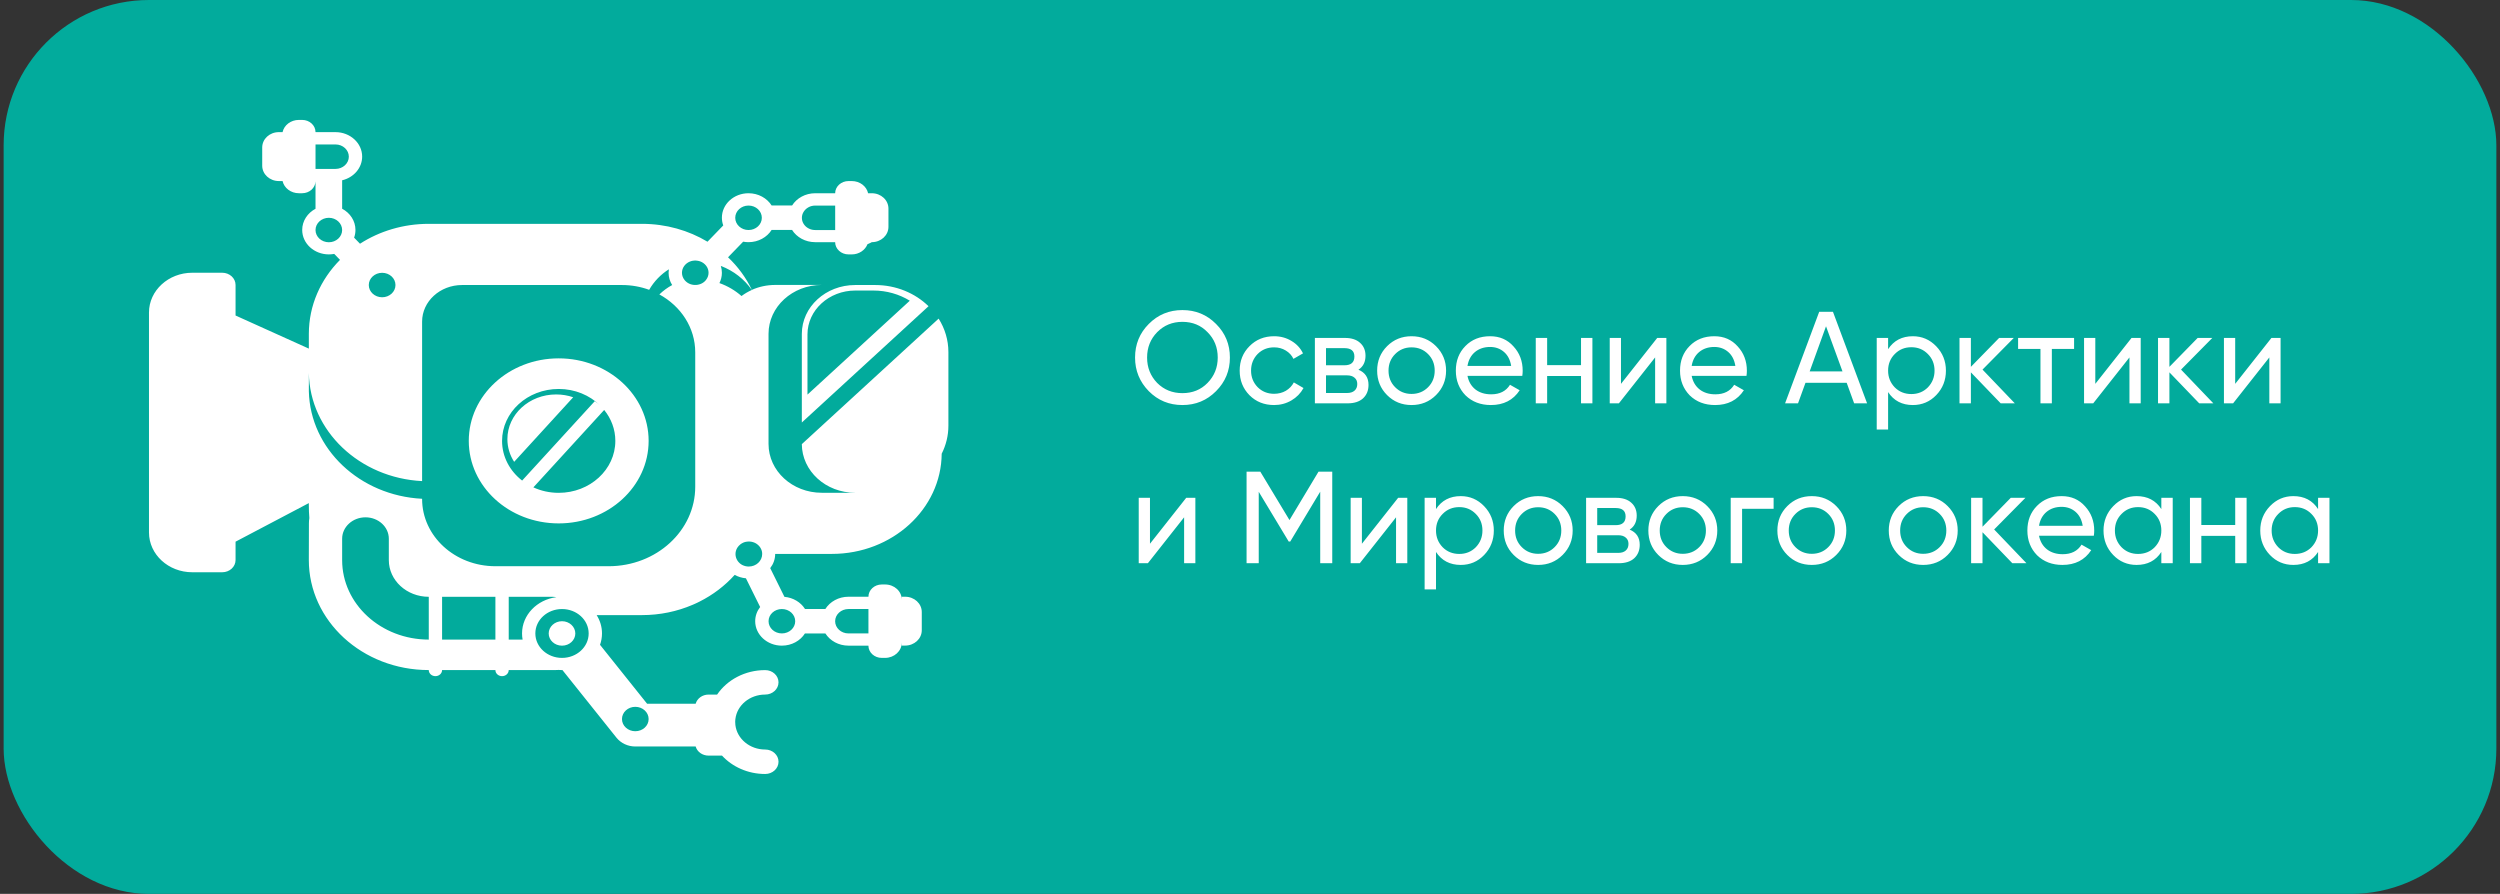
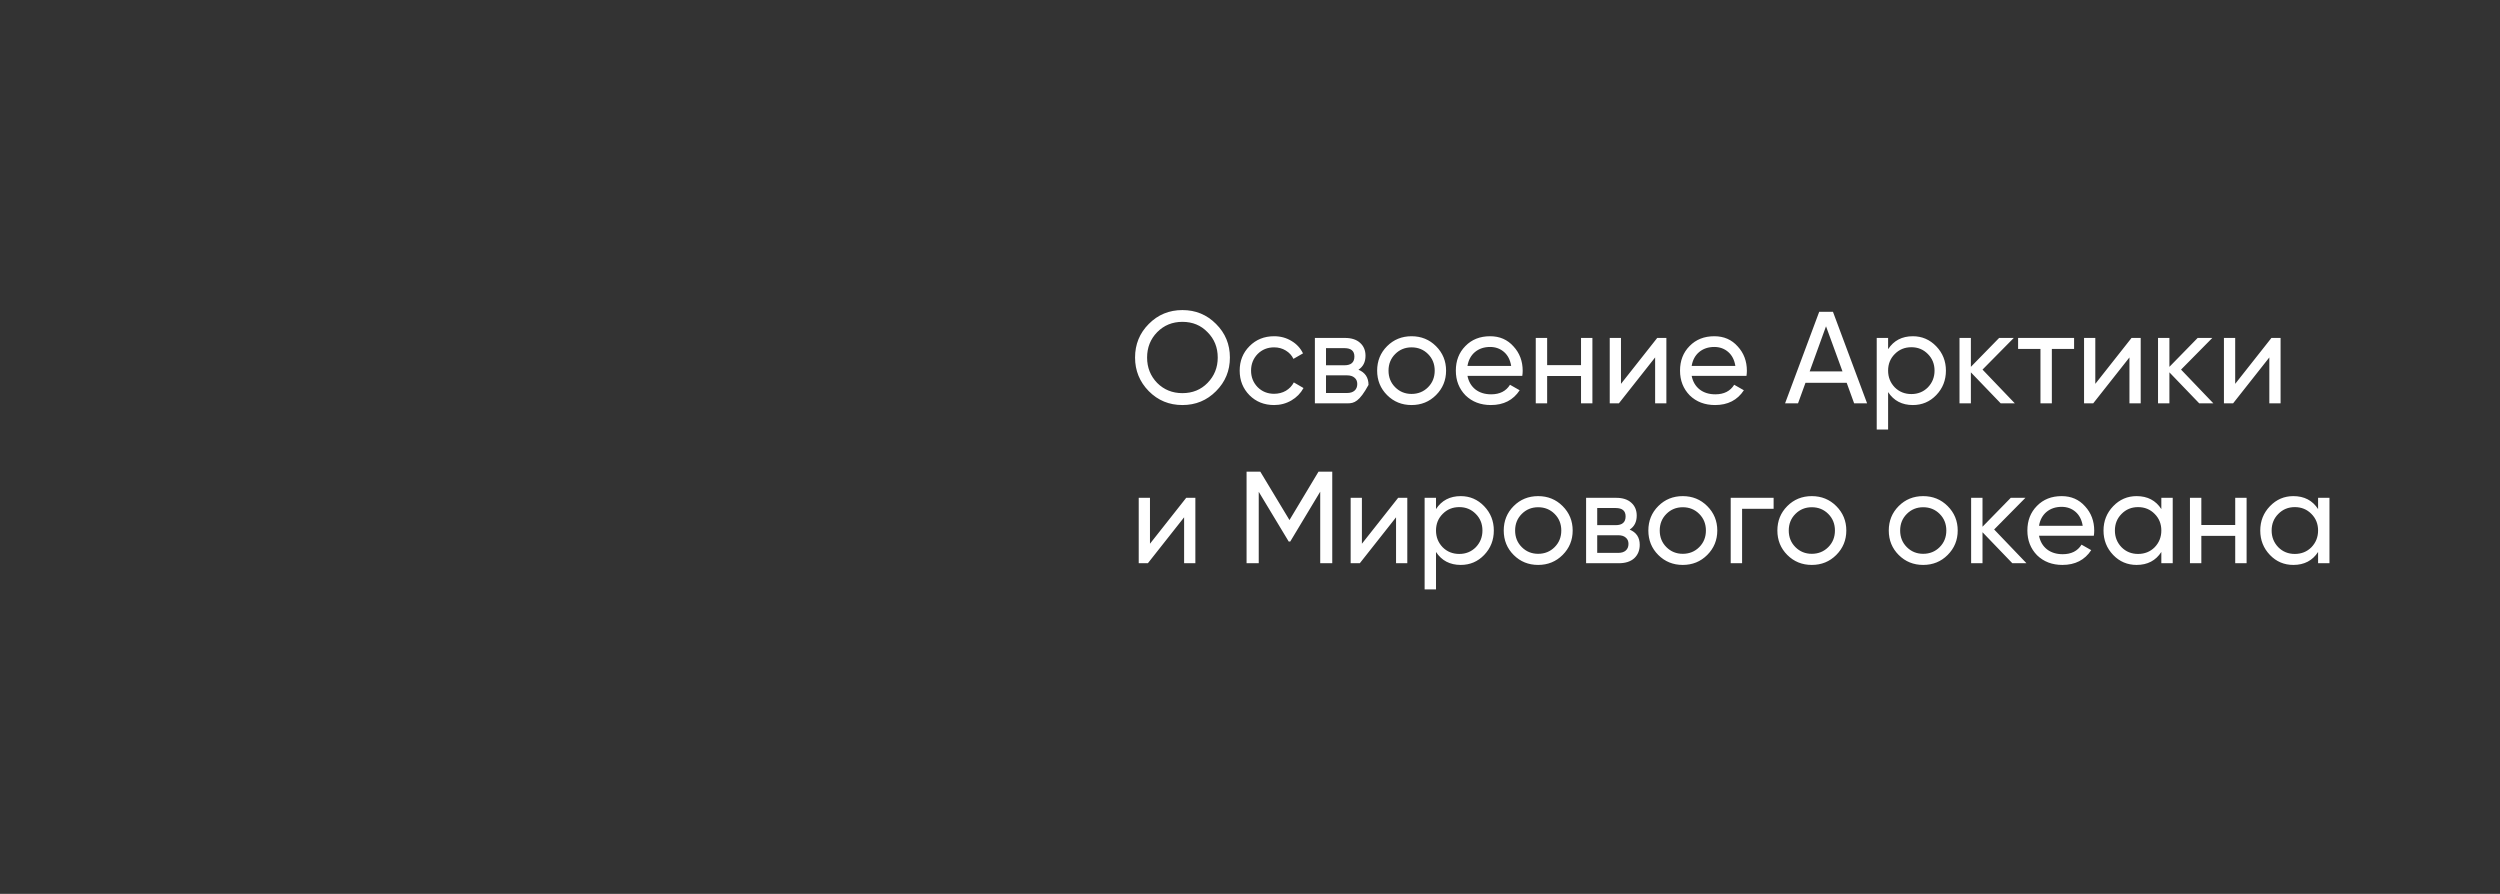
<svg xmlns="http://www.w3.org/2000/svg" width="344" height="123" viewBox="0 0 344 123" fill="none">
  <rect x="0" y="0" width="344" height="123" fill="#333333" stroke="none" />
-   <rect x="0.5" width="343" height="123" rx="20" fill="#02AB9C" />
-   <path fill-rule="evenodd" clip-rule="evenodd" d="M111.707 31.596L111.67 31.587L111.664 31.586L111.634 31.577L111.62 31.574L111.598 31.568L111.579 31.561L111.563 31.557L111.537 31.548L111.495 31.533L111.492 31.532C111.452 31.517 111.413 31.5 111.373 31.483L111.356 31.476L111.334 31.465L111.295 31.447L111.29 31.444L111.257 31.427L111.256 31.426C111.218 31.405 111.18 31.384 111.143 31.361L111.13 31.354L111.107 31.338L111.04 31.293L111.036 31.289L111.002 31.263L110.982 31.249L110.968 31.238L110.935 31.211L110.927 31.205L110.904 31.184L110.901 31.182L110.875 31.158L110.874 31.157L110.85 31.135L110.844 31.129L110.825 31.111L110.815 31.1L110.757 31.039L110.753 31.034L110.73 31.007L110.704 30.975L110.685 30.953L110.678 30.943L110.665 30.926L110.653 30.91L110.606 30.842L110.604 30.84L110.585 30.81L110.583 30.807L110.566 30.78L110.561 30.771L110.549 30.75L110.542 30.736L110.532 30.72L110.521 30.699L110.515 30.689L110.502 30.662L110.5 30.657L110.485 30.626L110.484 30.625L110.47 30.594L110.467 30.587L110.457 30.562L110.451 30.549L110.444 30.529L110.437 30.51L110.432 30.496L110.423 30.471L110.42 30.463L110.41 30.432L110.408 30.43L110.399 30.396L110.398 30.391L110.39 30.362L110.387 30.351L110.382 30.328L110.378 30.309L110.374 30.294L110.369 30.269L110.368 30.258L110.362 30.226V30.223L110.357 30.187V30.185L110.353 30.152L110.352 30.143L110.349 30.116L110.348 30.101L110.347 30.081L110.345 30.058V30.044L110.344 30.015V30.008V29.971V29.934V29.928L110.345 29.899V29.886L110.347 29.862L110.348 29.843L110.349 29.827L110.352 29.8L110.353 29.791L110.357 29.759V29.756L110.362 29.721L110.364 29.717L110.369 29.685L110.37 29.675L110.376 29.651L110.379 29.635L110.383 29.617L110.389 29.594L110.391 29.583L110.399 29.553L110.4 29.548L110.411 29.514V29.513L110.421 29.48L110.424 29.473L110.433 29.446L110.438 29.432L110.446 29.413L110.454 29.395L110.459 29.381L110.47 29.357L110.474 29.349L110.487 29.319L110.488 29.317L110.504 29.286L110.505 29.282L110.519 29.255L110.525 29.245L110.536 29.225L110.546 29.209L110.555 29.194L110.566 29.173L110.572 29.164L110.587 29.137L110.59 29.133L110.61 29.104L110.611 29.101L110.629 29.074L110.634 29.067L110.65 29.045L110.659 29.033L110.671 29.017L110.684 29L110.693 28.989L110.71 28.967L110.714 28.962L110.736 28.935V28.934L110.76 28.907L110.764 28.902L110.784 28.88L110.793 28.872L110.808 28.856L110.821 28.842L110.833 28.83L110.852 28.812L110.859 28.805L110.883 28.782L110.886 28.78L110.912 28.756L110.914 28.753L110.939 28.732L110.946 28.726L110.965 28.71L110.994 28.688L111.012 28.675L111.023 28.668L111.046 28.649L111.052 28.646L111.082 28.625L111.112 28.605L111.117 28.602L111.142 28.586L111.154 28.578L111.173 28.566L111.19 28.555L111.205 28.547L111.228 28.533L111.236 28.528L111.266 28.512L111.269 28.511L111.301 28.494L111.305 28.492L111.334 28.478L111.343 28.474L111.367 28.462L111.382 28.455L111.399 28.448L111.422 28.438L111.433 28.433L111.462 28.421L111.467 28.419L111.503 28.405L111.504 28.404L111.538 28.392L111.546 28.389L111.573 28.381L111.588 28.376L111.609 28.37L111.63 28.363L111.644 28.36L111.673 28.352L111.681 28.35L111.716 28.341H111.717C111.862 28.307 112.014 28.288 112.171 28.288H114.921V31.653H112.171C112.013 31.653 111.86 31.635 111.713 31.601L111.707 31.596ZM124.084 88.424C124.084 89.576 123.053 90.526 121.785 90.526H121.334C120.317 90.526 119.497 89.776 119.494 88.841H116.748C115.391 88.841 114.207 88.165 113.572 87.161H110.76C110.126 88.166 108.941 88.841 107.584 88.841C105.558 88.841 103.915 87.334 103.915 85.476C103.915 84.748 104.168 84.075 104.597 83.525L102.64 79.574C102.078 79.524 101.552 79.358 101.093 79.102C99.752 80.6 98.103 81.857 96.235 82.791L96.091 82.862L95.928 82.942L95.732 83.033L95.6 83.093L95.382 83.189L95.313 83.219C93.192 84.13 90.826 84.639 88.329 84.639H82.099C82.567 85.381 82.835 86.241 82.835 87.158C82.835 87.706 82.74 88.233 82.563 88.728L89.039 96.832H95.666L95.722 96.833C95.927 96.108 96.642 95.573 97.5 95.573H98.675C100.052 93.552 102.499 92.207 105.291 92.207C106.302 92.207 107.123 92.96 107.123 93.888C107.123 94.819 106.302 95.572 105.291 95.572C103.162 95.572 101.415 97.044 101.189 98.938H101.19L101.188 98.957L101.186 98.963L101.185 98.968V98.971L101.184 98.977C101.173 99.071 101.167 99.166 101.164 99.262V99.269V99.282V99.288V99.294V99.3V99.306V99.312V99.319V99.325V99.331V99.337V99.343V99.349C101.164 99.487 101.172 99.623 101.188 99.757L101.189 99.763L101.19 99.769C101.419 101.662 103.165 103.135 105.292 103.135C106.303 103.135 107.125 103.888 107.125 104.816C107.125 105.746 106.303 106.5 105.292 106.5C102.902 106.5 100.762 105.512 99.333 103.957V103.973H97.501C96.644 103.973 95.927 103.445 95.722 102.716L95.668 102.717H87.413C86.391 102.717 85.435 102.261 84.828 101.508L77.391 92.201L77.332 92.202C77.173 92.202 77.016 92.195 76.86 92.184C76.714 92.195 76.567 92.2 76.417 92.2H69.998V92.201C69.998 92.669 69.59 93.039 69.08 93.039C68.58 93.039 68.166 92.667 68.166 92.201V92.2H60.83V92.201C60.83 92.669 60.417 93.039 59.916 93.039C59.406 93.039 58.998 92.667 58.998 92.201V92.2H58.986C49.869 92.2 42.487 85.422 42.495 77.056L42.508 72.005C42.508 71.76 42.527 71.519 42.565 71.283C42.517 70.698 42.495 70.098 42.495 69.489V69.227L32.413 74.535V77.065C32.413 77.988 31.596 78.742 30.577 78.742H26.455C23.166 78.742 20.5 76.288 20.5 73.271V43C20.5 39.983 23.174 37.529 26.455 37.529H30.577C31.588 37.529 32.413 38.279 32.413 39.209V43.415L42.497 47.969V45.94C42.497 42.019 44.121 38.447 46.785 35.759L45.99 34.937C45.752 34.982 45.505 35.005 45.251 35.005C43.225 35.005 41.583 33.499 41.583 31.64C41.583 30.394 42.319 29.308 43.415 28.726V24.957C43.384 25.866 42.574 26.589 41.577 26.589H41.125C40.022 26.589 39.096 25.868 38.881 24.912L38.826 24.913H38.371C37.108 24.913 36.08 23.973 36.08 22.798V20.294C36.08 19.128 37.099 18.181 38.371 18.181H38.826L38.88 18.182C39.09 17.226 40.007 16.5 41.125 16.5H41.577C42.594 16.5 43.414 17.254 43.416 18.182H46.165C48.182 18.182 49.833 19.688 49.833 21.547C49.833 23.113 48.663 24.434 47.079 24.808V28.721C48.175 29.303 48.911 30.392 48.911 31.64C48.911 32.011 48.846 32.368 48.726 32.701L49.535 33.537C52.215 31.813 55.477 30.8 58.998 30.8H88.329C91.659 30.8 94.759 31.706 97.351 33.261L99.519 31.02C99.397 30.686 99.332 30.328 99.332 29.955C99.332 28.096 100.97 26.59 102.996 26.59C104.353 26.59 105.538 27.267 106.174 28.273H108.992C109.628 27.268 110.815 26.59 112.167 26.59H114.916C114.922 25.668 115.741 24.914 116.756 24.914H117.207C118.323 24.914 119.239 25.635 119.451 26.59H119.96C121.231 26.59 122.251 27.537 122.251 28.704V31.209C122.251 32.386 121.223 33.322 119.96 33.322C119.96 33.322 119.706 33.471 119.365 33.605C119.048 34.417 118.2 35.007 117.206 35.007H116.755C115.737 35.007 114.917 34.248 114.915 33.323H112.166C110.808 33.323 109.624 32.646 108.989 31.64H106.174C105.54 32.645 104.353 33.323 102.996 33.323C102.744 33.323 102.498 33.3 102.26 33.255L100.178 35.403C101.543 36.696 102.66 38.213 103.456 39.886C104.428 39.451 105.521 39.208 106.677 39.208H113.077C109.035 39.208 105.75 42.218 105.75 45.935V61.086C105.75 64.803 109.026 67.805 113.077 67.805H117.667C113.627 67.805 110.348 64.818 110.332 61.113L129.156 43.842C130.011 45.2 130.5 46.776 130.5 48.455V58.567C130.5 59.947 130.169 61.257 129.577 62.433C129.519 70.049 122.775 76.218 114.457 76.218H106.679H106.664V76.219C106.664 76.949 106.411 77.623 105.982 78.174L107.939 82.126C109.15 82.232 110.189 82.876 110.767 83.794H113.57C114.206 82.786 115.397 82.11 116.749 82.11H119.496C119.497 81.184 120.318 80.424 121.336 80.424H121.787C123.067 80.424 124.086 81.367 124.086 82.526V82.11H124.545C125.812 82.11 126.836 83.049 126.836 84.216V86.727C126.836 87.898 125.808 88.833 124.545 88.833H124.086V88.415L124.084 88.424ZM116.747 87.159H119.497V83.802H116.747C115.745 83.802 114.915 84.552 114.915 85.479C114.915 86.406 115.736 87.159 116.747 87.159ZM105.753 85.479C105.753 86.406 106.57 87.159 107.585 87.159C108.6 87.159 109.421 86.406 109.421 85.479C109.421 84.552 108.6 83.802 107.585 83.802C106.57 83.802 105.753 84.552 105.753 85.479ZM102.17 77.757C102.426 77.883 102.718 77.955 103.029 77.955C104.049 77.955 104.877 77.183 104.877 76.229C104.877 76.158 104.873 76.089 104.863 76.02L104.862 76.009L104.86 75.992L104.856 75.967V75.965L104.85 75.939L104.848 75.925L104.845 75.912L104.84 75.885V75.882L104.835 75.858L104.831 75.841L104.828 75.832L104.822 75.805L104.82 75.799L104.814 75.778L104.807 75.758L104.806 75.753L104.798 75.727L104.794 75.717L104.789 75.701L104.781 75.678L104.78 75.677L104.771 75.651L104.765 75.639L104.76 75.627L104.75 75.601L104.748 75.6L104.738 75.577L104.731 75.561L104.727 75.552L104.716 75.528L104.713 75.523L104.704 75.504L104.695 75.485L104.692 75.479L104.68 75.456L104.676 75.447L104.667 75.432L104.656 75.411L104.654 75.408L104.64 75.385L104.633 75.374L104.625 75.362L104.611 75.339V75.338L104.597 75.317L104.588 75.303L104.581 75.295L104.565 75.273L104.563 75.269L104.55 75.251L104.538 75.235L104.534 75.23L104.517 75.208L104.512 75.202L104.5 75.187L104.484 75.169L104.483 75.166L104.465 75.146L104.457 75.136L104.446 75.125L104.428 75.105L104.41 75.086L104.398 75.075L104.39 75.068L104.37 75.048L104.368 75.044L104.351 75.028L104.336 75.015L104.331 75.01L104.312 74.992L104.305 74.987L104.291 74.974L104.274 74.958L104.271 74.955L104.25 74.938L104.207 74.904L104.185 74.888L104.173 74.878L104.164 74.871L104.142 74.855L104.139 74.853L104.119 74.839L104.104 74.828L104.097 74.823L104.074 74.809L104.05 74.794L104.03 74.782L104.027 74.779L104.003 74.766L103.978 74.752L103.955 74.739H103.953L103.928 74.725L103.915 74.718L103.904 74.712L103.879 74.7L103.876 74.699L103.854 74.688L103.842 74.683L103.837 74.68L103.83 74.678L103.82 74.673H103.819L103.807 74.668L103.795 74.663H103.794L103.782 74.658L103.781 74.657L103.77 74.653L103.758 74.649L103.747 74.644L103.743 74.642L103.735 74.64L103.723 74.635L103.713 74.632H103.711L103.688 74.623L103.676 74.619L103.672 74.618L103.667 74.617L103.664 74.616L103.629 74.605L103.615 74.601L103.603 74.597L103.591 74.594L103.59 74.592H103.588H103.587L103.579 74.59L103.566 74.586L103.554 74.583L103.549 74.581L103.545 74.58H103.543L103.53 74.576L103.517 74.573L103.509 74.57L103.505 74.569L103.501 74.568L103.492 74.566L103.479 74.563L103.454 74.557L103.441 74.555L103.428 74.552H103.426L103.415 74.55L103.412 74.548L103.401 74.547L103.388 74.545L103.384 74.543L103.375 74.542L103.366 74.541L103.362 74.54L103.349 74.537L103.343 74.536L103.336 74.535L103.323 74.534H103.32L103.31 74.532L103.301 74.531H103.297L103.284 74.53L103.275 74.529L103.271 74.528L103.259 74.526H103.258L103.245 74.525L103.231 74.524H103.23L103.218 74.523H103.217H103.216L103.204 74.522L103.191 74.52L103.183 74.519H103.178H103.173H103.163L103.15 74.518L103.137 74.517H103.136H103.129H103.123L103.11 74.515H103.095H103.089H103.085H103.082H103.068H103.055H103.041H103.025H103.009H102.993H102.992H102.978H102.976L102.961 74.517H102.946H102.945L102.929 74.518L102.916 74.519H102.914L102.901 74.52H102.898L102.885 74.522H102.882L102.867 74.523L102.855 74.524H102.851L102.835 74.525L102.823 74.526L102.82 74.528L102.808 74.529H102.804L102.793 74.53L102.788 74.531L102.772 74.534L102.762 74.535L102.757 74.536L102.732 74.54L102.725 74.541L102.716 74.542L102.71 74.543L102.701 74.545L102.694 74.546L102.678 74.548L102.67 74.55L102.664 74.551L102.65 74.553L102.642 74.555L102.634 74.556L102.626 74.557L102.618 74.558L102.612 74.559L102.604 74.561L102.589 74.564L102.583 74.566L102.575 74.568L102.561 74.572L102.555 74.573L102.54 74.576L102.531 74.579L102.525 74.58L102.516 74.583L102.502 74.586L102.498 74.588H102.497L102.487 74.59L102.473 74.594L102.469 74.595L102.459 74.599L102.455 74.6L102.444 74.603L102.442 74.605L102.43 74.608L102.415 74.613L102.413 74.614H102.412L102.401 74.618L102.387 74.623L102.384 74.624L102.372 74.628L102.37 74.629L102.358 74.633L102.357 74.634L102.345 74.639L102.33 74.644L102.329 74.645H102.328L102.316 74.65L102.302 74.656L102.289 74.662L102.274 74.668L102.26 74.674L102.247 74.68L102.234 74.686L102.222 74.692L102.221 74.694L102.208 74.7L102.196 74.706L102.194 74.707L102.181 74.713L102.17 74.719H102.168L102.167 74.721L102.154 74.727L102.143 74.733L102.141 74.734L102.129 74.74L102.128 74.741L102.117 74.748L102.115 74.749L102.102 74.756L102.092 74.761L102.077 74.769L102.068 74.776L102.052 74.784L102.043 74.79L102.028 74.799L102.019 74.805L102.005 74.814L101.996 74.82L101.981 74.828L101.972 74.834L101.958 74.844L101.949 74.851L101.936 74.861L101.925 74.868L101.912 74.878L101.902 74.885L101.888 74.895L101.878 74.904C101.711 75.032 101.568 75.189 101.458 75.363V75.364L101.45 75.378L101.443 75.39L101.439 75.396L101.435 75.402C101.288 75.649 101.204 75.935 101.204 76.238C101.204 76.561 101.3 76.864 101.466 77.123L101.478 77.143L101.48 77.147L101.495 77.167L101.496 77.17L101.511 77.191L101.512 77.192L101.528 77.214V77.215L101.545 77.237V77.238L101.562 77.259L101.563 77.261L101.579 77.281L101.581 77.285L101.597 77.303L101.601 77.307L101.615 77.324L101.62 77.329L101.635 77.344L101.64 77.351L101.653 77.365L101.66 77.373L101.671 77.386L101.679 77.395L101.691 77.407L101.7 77.415L101.711 77.426L101.721 77.436L101.73 77.446L101.742 77.457L101.751 77.465L101.764 77.478L101.772 77.485L101.786 77.498L101.793 77.504L101.809 77.518L101.814 77.523L101.831 77.537L101.835 77.541L101.853 77.556L101.857 77.558L101.877 77.574L101.879 77.575L101.925 77.61L101.972 77.642L101.975 77.644L101.996 77.657L102 77.66L102.019 77.673L102.024 77.677L102.077 77.709L102.094 77.718L102.104 77.724L102.12 77.733L102.132 77.739L102.146 77.746L102.159 77.752L102.172 77.759L102.187 77.766L102.17 77.757ZM76.876 49.31C83.71 49.31 89.252 54.396 89.252 60.663C89.252 66.942 83.71 72.02 76.876 72.02C70.036 72.02 64.503 66.943 64.503 60.663C64.503 54.396 70.038 49.31 76.876 49.31ZM76.876 53.521C79.112 53.521 81.128 54.385 82.55 55.769C82.325 55.567 82.087 55.378 81.84 55.204L71.846 66.126C70.157 64.815 69.084 62.856 69.084 60.667C69.084 56.721 72.572 53.522 76.876 53.522V53.521ZM83.135 56.409C84.098 57.597 84.67 59.07 84.67 60.667C84.67 64.615 81.179 67.814 76.876 67.814C75.623 67.814 74.439 67.543 73.392 67.062L83.136 56.409H83.135ZM110.332 45.946C110.332 42.229 113.617 39.219 117.669 39.219H120.419C123.317 39.219 125.927 40.342 127.766 42.136L110.332 58.136V45.946ZM111.109 46.015V54.297L125.187 41.378C123.746 40.49 122.019 39.977 120.159 39.977H117.697C114.057 39.977 111.108 42.682 111.108 46.015H111.109ZM69.817 60.42C69.817 61.563 70.154 62.631 70.748 63.548L78.87 54.663C78.138 54.41 77.348 54.275 76.523 54.275C72.817 54.275 69.817 57.03 69.817 60.421V60.42ZM102.031 40.734C102.464 40.409 102.94 40.129 103.447 39.902C102.442 38.429 100.953 37.264 99.184 36.589C99.279 36.89 99.332 37.209 99.332 37.537C99.332 38.043 99.21 38.522 98.993 38.952C100.133 39.358 101.164 39.969 102.03 40.734H102.031ZM96.338 35.971L96.329 35.968L96.32 35.964L96.31 35.96L96.301 35.957L96.299 35.955L96.291 35.953L96.281 35.949L96.272 35.946L96.261 35.942L96.257 35.941L96.252 35.94L96.242 35.937L96.231 35.933L96.221 35.931L96.213 35.928L96.21 35.927L96.2 35.925L96.189 35.922L96.179 35.92L96.168 35.917L96.159 35.915L96.149 35.913L96.138 35.91L96.128 35.908L96.125 35.907L96.118 35.905L96.107 35.903L96.097 35.9L96.086 35.898L96.081 35.897L96.076 35.895L96.065 35.893L96.055 35.891L96.044 35.888L96.035 35.887H96.034L96.023 35.885L96.013 35.883L96.002 35.882L95.992 35.881H95.991L95.981 35.88L95.971 35.878L95.961 35.877L95.95 35.876L95.946 35.875L95.94 35.873L95.929 35.872L95.919 35.871L95.908 35.87L95.902 35.869L95.898 35.867L95.887 35.866L95.877 35.865L95.866 35.864L95.856 35.862H95.855L95.844 35.861L95.834 35.86L95.823 35.859L95.813 35.858H95.81L95.801 35.856L95.791 35.855H95.78L95.77 35.854H95.764H95.758H95.747H95.737H95.725H95.717H95.715H95.703H95.691H95.681H95.669H95.632H95.622H95.621H95.609H95.597H95.585H95.576H95.573H95.562L95.55 35.855L95.538 35.856H95.53H95.526L95.515 35.858L95.503 35.859L95.491 35.86L95.486 35.861H95.479L95.468 35.862L95.444 35.865L95.44 35.866L95.432 35.867L95.421 35.869L95.409 35.87L95.397 35.871H95.394L95.385 35.872L95.373 35.873L95.362 35.875L95.35 35.876H95.349L95.338 35.877L95.326 35.88L95.304 35.883L95.292 35.886L95.269 35.891L95.26 35.893H95.258L95.246 35.895L95.235 35.898L95.223 35.9L95.215 35.902L95.211 35.903L95.2 35.905L95.188 35.908L95.176 35.91L95.169 35.911L95.165 35.913L95.154 35.916L95.142 35.92L95.132 35.924L95.126 35.925L95.12 35.926L95.108 35.93L95.097 35.933L95.086 35.937L95.082 35.938L95.074 35.941L95.064 35.944L95.053 35.948L95.043 35.952L95.04 35.953L95.031 35.957L95.02 35.96L95.01 35.964L94.999 35.968H94.998L94.989 35.971L94.978 35.975L94.968 35.978L94.957 35.982H94.956L94.946 35.986L94.935 35.989C94.289 36.25 93.838 36.845 93.838 37.534C93.838 37.917 93.979 38.271 94.215 38.553L94.229 38.571L94.23 38.572L94.246 38.59L94.257 38.601L94.263 38.608L94.28 38.627L94.285 38.633L94.297 38.645L94.314 38.662L94.344 38.692L94.349 38.696L94.368 38.714L94.376 38.721L94.386 38.731L94.404 38.746L94.407 38.749L94.424 38.764L94.44 38.777L94.442 38.779L94.462 38.795L94.472 38.804L94.481 38.811L94.501 38.827L94.506 38.831L94.521 38.842L94.54 38.855L94.542 38.856L94.561 38.871L94.574 38.881L94.581 38.886L94.602 38.899L94.61 38.904L94.623 38.913L94.644 38.926L94.645 38.927L94.665 38.94L94.682 38.949L94.687 38.952L94.709 38.964L94.719 38.97L94.731 38.976L94.754 38.988L94.757 38.991L94.776 39.001L94.795 39.012L94.798 39.013L94.822 39.024L94.836 39.03L94.845 39.034L94.869 39.045L94.875 39.048L94.891 39.056L94.914 39.065L94.938 39.075L94.955 39.083L94.962 39.085L94.986 39.093L94.997 39.097L95.011 39.102L95.036 39.111L95.039 39.112L95.061 39.119L95.082 39.125L95.086 39.126L95.111 39.134L95.124 39.137L95.135 39.141L95.16 39.147L95.167 39.148L95.186 39.153L95.211 39.159H95.213L95.239 39.166L95.256 39.169L95.265 39.17L95.291 39.175L95.3 39.176L95.317 39.18L95.343 39.185H95.345L95.37 39.189L95.389 39.192L95.396 39.194L95.422 39.197L95.435 39.199L95.449 39.2L95.477 39.202H95.482L95.504 39.205L95.528 39.206H95.532L95.559 39.207L95.575 39.208H95.587L95.614 39.209H95.622H95.641H95.669H95.698H95.716H95.727L95.755 39.208H95.762L95.784 39.207L95.809 39.206H95.813L95.842 39.203L95.856 39.202L95.87 39.201L95.899 39.197H95.902L95.927 39.194L95.946 39.191L95.954 39.19L95.983 39.186L95.992 39.185L96.01 39.181L96.036 39.176H96.038L96.065 39.17L96.081 39.167L96.093 39.164L96.12 39.158L96.125 39.157L96.146 39.152L96.168 39.146L96.174 39.145L96.201 39.137L96.213 39.134L96.227 39.13L96.254 39.121H96.255L96.28 39.113L96.306 39.104L96.332 39.096L96.34 39.093L96.358 39.087L96.382 39.079L96.384 39.078L96.409 39.068L96.422 39.063L96.434 39.058L96.459 39.047L96.463 39.046L96.484 39.036L96.503 39.028L96.508 39.025L96.533 39.014L96.543 39.009L96.557 39.002L96.58 38.99H96.582L96.604 38.977L96.618 38.969L96.627 38.964L96.673 38.937L96.693 38.925L96.695 38.924L96.718 38.909L96.73 38.902L96.74 38.894L96.762 38.88L96.765 38.879L96.784 38.865L96.8 38.854L96.805 38.85L96.826 38.834L96.847 38.819L96.868 38.803L96.888 38.787L96.9 38.777L96.907 38.77L96.927 38.753L96.931 38.749L96.945 38.736L96.962 38.721L96.965 38.717L96.983 38.699L97.001 38.681L97.02 38.662L97.021 38.661L97.038 38.644L97.051 38.63L97.056 38.624L97.073 38.606L97.09 38.587L97.106 38.568L97.107 38.567L97.124 38.547L97.14 38.528L97.156 38.507L97.158 38.503L97.171 38.486C97.377 38.215 97.497 37.885 97.497 37.531C97.497 36.818 97.016 36.209 96.335 35.963L96.338 35.971ZM92.035 37.056C90.94 37.744 89.988 38.718 89.325 39.879C88.168 39.454 86.905 39.219 85.581 39.219H63.585C60.549 39.219 58.081 41.472 58.081 44.258V66.199C49.482 65.768 42.634 59.301 42.498 51.33V53.84C42.678 61.776 49.509 68.201 58.081 68.631V68.654C58.081 73.774 62.592 77.912 68.168 77.912H83.745C90.332 77.912 95.664 73.013 95.664 66.977V48.477C95.664 45.087 93.684 42.127 90.728 40.513C91.261 40 91.856 39.564 92.491 39.222C92.177 38.726 91.998 38.15 91.998 37.536C91.998 37.372 92.011 37.212 92.036 37.055L92.035 37.056ZM101.168 29.97C101.168 30.897 101.989 31.651 102.996 31.651C104.011 31.651 104.828 30.897 104.828 29.97C104.828 29.039 104.011 28.285 102.996 28.285C101.989 28.285 101.168 29.039 101.168 29.97ZM50.745 39.219C50.745 40.15 51.57 40.904 52.581 40.904C53.596 40.904 54.417 40.15 54.417 39.219C54.417 38.292 53.596 37.538 52.581 37.538C51.57 37.538 50.745 38.292 50.745 39.219ZM46.322 34.871C46.271 34.885 46.221 34.898 46.169 34.91C46.22 34.898 46.271 34.884 46.322 34.871ZM46.167 19.876H43.416V23.242H46.167C47.177 23.242 47.999 22.481 47.999 21.561C47.999 20.63 47.173 19.876 46.167 19.876ZM43.415 31.653C43.415 32.58 44.236 33.334 45.251 33.334C46.258 33.334 47.078 32.58 47.078 31.653C47.078 30.722 46.257 29.969 45.251 29.969C44.236 29.969 43.415 30.722 43.415 31.653ZM70 82.12V88.008H71.91C71.859 87.734 71.833 87.45 71.833 87.162C71.833 84.622 73.885 82.519 76.553 82.171L76.536 82.168L76.476 82.159L76.464 82.157L76.459 82.156L76.452 82.155L76.447 82.154L76.404 82.147L76.38 82.145H76.379L76.367 82.144H76.366L76.354 82.143L76.317 82.139L76.306 82.138H76.3L76.293 82.137L76.221 82.13H76.219L76.145 82.126H76.141L76.06 82.122H76.057H76.044H76.039H76.032H76.019H76.007H75.994H75.981H75.969H75.956H70.001L70 82.12ZM68.168 88.008V82.12H60.831V88.008H68.168ZM58.999 82.12V88.008C52.417 88.007 47.079 83.111 47.079 77.073V74.124C47.079 72.502 48.523 71.184 50.292 71.184C52.062 71.184 53.502 72.502 53.502 74.124V74.39V77.073C53.502 79.858 55.956 82.118 59.001 82.12H58.999ZM85.584 98.94C85.584 99.871 86.405 100.617 87.416 100.617C88.431 100.617 89.252 99.872 89.252 98.94C89.252 98.013 88.431 97.259 87.416 97.259C86.405 97.259 85.584 98.013 85.584 98.94ZM75.5 87.163C75.5 88.09 76.321 88.844 77.332 88.844C78.347 88.844 79.164 88.09 79.164 87.163C79.164 86.24 78.347 85.479 77.332 85.479C76.321 85.479 75.5 86.24 75.5 87.163ZM77.332 90.527C75.306 90.527 73.664 89.02 73.664 87.162C73.664 85.303 75.306 83.804 77.332 83.804C79.358 83.804 81 85.303 81 87.162C81 89.021 79.358 90.527 77.332 90.527Z" fill="white" />
-   <path d="M156.184 49.2C156.184 47.376 156.814 45.834 158.074 44.574C159.334 43.302 160.876 42.666 162.7 42.666C164.524 42.666 166.066 43.302 167.326 44.574C168.598 45.834 169.234 47.376 169.234 49.2C169.234 51.012 168.598 52.554 167.326 53.826C166.066 55.098 164.524 55.734 162.7 55.734C160.876 55.734 159.334 55.098 158.074 53.826C156.814 52.542 156.184 51 156.184 49.2ZM167.56 49.2C167.56 47.808 167.092 46.644 166.156 45.708C165.244 44.76 164.092 44.286 162.7 44.286C161.32 44.286 160.162 44.76 159.226 45.708C158.302 46.656 157.84 47.82 157.84 49.2C157.84 50.568 158.302 51.732 159.226 52.692C160.162 53.628 161.32 54.096 162.7 54.096C164.092 54.096 165.244 53.628 166.156 52.692C167.092 51.732 167.56 50.568 167.56 49.2ZM175.314 55.734C173.958 55.734 172.83 55.284 171.93 54.384C171.03 53.472 170.58 52.344 170.58 51C170.58 49.656 171.03 48.534 171.93 47.634C172.83 46.722 173.958 46.266 175.314 46.266C176.202 46.266 177 46.482 177.708 46.914C178.416 47.334 178.944 47.904 179.292 48.624L177.978 49.38C177.75 48.9 177.396 48.516 176.916 48.228C176.448 47.94 175.914 47.796 175.314 47.796C174.414 47.796 173.658 48.102 173.046 48.714C172.446 49.338 172.146 50.1 172.146 51C172.146 51.888 172.446 52.644 173.046 53.268C173.658 53.88 174.414 54.186 175.314 54.186C175.914 54.186 176.454 54.048 176.934 53.772C177.414 53.484 177.78 53.1 178.032 52.62L179.364 53.394C178.968 54.114 178.41 54.684 177.69 55.104C176.97 55.524 176.178 55.734 175.314 55.734ZM186.922 50.874C187.846 51.258 188.308 51.954 188.308 52.962C188.308 53.73 188.056 54.348 187.552 54.816C187.048 55.272 186.34 55.5 185.428 55.5H180.928V46.5H185.068C185.956 46.5 186.646 46.722 187.138 47.166C187.642 47.61 187.894 48.204 187.894 48.948C187.894 49.812 187.57 50.454 186.922 50.874ZM184.996 47.904H182.458V50.262H184.996C185.908 50.262 186.364 49.86 186.364 49.056C186.364 48.288 185.908 47.904 184.996 47.904ZM182.458 54.078H185.338C185.794 54.078 186.142 53.97 186.382 53.754C186.634 53.538 186.76 53.232 186.76 52.836C186.76 52.464 186.634 52.176 186.382 51.972C186.142 51.756 185.794 51.648 185.338 51.648H182.458V54.078ZM197.595 54.366C196.683 55.278 195.561 55.734 194.229 55.734C192.897 55.734 191.775 55.278 190.863 54.366C189.951 53.454 189.495 52.332 189.495 51C189.495 49.668 189.951 48.546 190.863 47.634C191.775 46.722 192.897 46.266 194.229 46.266C195.561 46.266 196.683 46.722 197.595 47.634C198.519 48.558 198.981 49.68 198.981 51C198.981 52.32 198.519 53.442 197.595 54.366ZM194.229 54.204C195.129 54.204 195.885 53.898 196.497 53.286C197.109 52.674 197.415 51.912 197.415 51C197.415 50.088 197.109 49.326 196.497 48.714C195.885 48.102 195.129 47.796 194.229 47.796C193.341 47.796 192.591 48.102 191.979 48.714C191.367 49.326 191.061 50.088 191.061 51C191.061 51.912 191.367 52.674 191.979 53.286C192.591 53.898 193.341 54.204 194.229 54.204ZM209.467 51.72H201.925C202.081 52.512 202.447 53.136 203.023 53.592C203.599 54.036 204.319 54.258 205.183 54.258C206.371 54.258 207.235 53.82 207.775 52.944L209.107 53.7C208.219 55.056 206.899 55.734 205.147 55.734C203.731 55.734 202.567 55.29 201.655 54.402C200.767 53.49 200.323 52.356 200.323 51C200.323 49.632 200.761 48.504 201.637 47.616C202.513 46.716 203.647 46.266 205.039 46.266C206.359 46.266 207.433 46.734 208.261 47.67C209.101 48.582 209.521 49.698 209.521 51.018C209.521 51.246 209.503 51.48 209.467 51.72ZM205.039 47.742C204.211 47.742 203.515 47.976 202.951 48.444C202.399 48.912 202.057 49.548 201.925 50.352H207.937C207.805 49.524 207.475 48.882 206.947 48.426C206.419 47.97 205.783 47.742 205.039 47.742ZM217.549 50.244V46.5H219.115V55.5H217.549V51.738H212.887V55.5H211.321V46.5H212.887V50.244H217.549ZM223.047 52.818L228.033 46.5H229.293V55.5H227.745V49.182L222.759 55.5H221.499V46.5H223.047V52.818ZM240.316 51.72H232.774C232.93 52.512 233.296 53.136 233.872 53.592C234.448 54.036 235.168 54.258 236.032 54.258C237.22 54.258 238.084 53.82 238.624 52.944L239.956 53.7C239.068 55.056 237.748 55.734 235.996 55.734C234.58 55.734 233.416 55.29 232.504 54.402C231.616 53.49 231.172 52.356 231.172 51C231.172 49.632 231.61 48.504 232.486 47.616C233.362 46.716 234.496 46.266 235.888 46.266C237.208 46.266 238.282 46.734 239.11 47.67C239.95 48.582 240.37 49.698 240.37 51.018C240.37 51.246 240.352 51.48 240.316 51.72ZM235.888 47.742C235.06 47.742 234.364 47.976 233.8 48.444C233.248 48.912 232.906 49.548 232.774 50.352H238.786C238.654 49.524 238.324 48.882 237.796 48.426C237.268 47.97 236.632 47.742 235.888 47.742ZM256.912 55.5H255.13L254.104 52.674H248.434L247.408 55.5H245.626L250.324 42.9H252.214L256.912 55.5ZM251.26 44.898L249.01 51.108H253.528L251.26 44.898ZM263.205 46.266C264.465 46.266 265.539 46.728 266.427 47.652C267.315 48.576 267.759 49.692 267.759 51C267.759 52.32 267.315 53.442 266.427 54.366C265.551 55.278 264.477 55.734 263.205 55.734C261.717 55.734 260.583 55.14 259.803 53.952V59.1H258.237V46.5H259.803V48.048C260.583 46.86 261.717 46.266 263.205 46.266ZM263.007 54.222C263.907 54.222 264.663 53.916 265.275 53.304C265.887 52.668 266.193 51.9 266.193 51C266.193 50.088 265.887 49.326 265.275 48.714C264.663 48.09 263.907 47.778 263.007 47.778C262.095 47.778 261.333 48.09 260.721 48.714C260.109 49.326 259.803 50.088 259.803 51C259.803 51.9 260.109 52.668 260.721 53.304C261.333 53.916 262.095 54.222 263.007 54.222ZM272.795 50.856L277.241 55.5H275.297L271.193 51.234V55.5H269.627V46.5H271.193V50.478L275.081 46.5H277.097L272.795 50.856ZM277.69 46.5H285.394V48.012H282.334V55.5H280.768V48.012H277.69V46.5ZM288.314 52.818L293.3 46.5H294.56V55.5H293.012V49.182L288.026 55.5H286.766V46.5H288.314V52.818ZM300.112 50.856L304.558 55.5H302.614L298.51 51.234V55.5H296.944V46.5H298.51V50.478L302.398 46.5H304.414L300.112 50.856ZM307.562 52.818L312.548 46.5H313.808V55.5H312.26V49.182L307.274 55.5H306.014V46.5H307.562V52.818ZM158.236 74.818L163.222 68.5H164.482V77.5H162.934V71.182L157.948 77.5H156.688V68.5H158.236V74.818ZM181.428 64.9H183.318V77.5H181.662V67.654L177.54 74.512H177.324L173.202 67.672V77.5H171.528V64.9H173.418L177.432 71.56L181.428 64.9ZM187.398 74.818L192.384 68.5H193.644V77.5H192.096V71.182L187.11 77.5H185.85V68.5H187.398V74.818ZM200.996 68.266C202.256 68.266 203.33 68.728 204.218 69.652C205.106 70.576 205.55 71.692 205.55 73C205.55 74.32 205.106 75.442 204.218 76.366C203.342 77.278 202.268 77.734 200.996 77.734C199.508 77.734 198.374 77.14 197.594 75.952V81.1H196.028V68.5H197.594V70.048C198.374 68.86 199.508 68.266 200.996 68.266ZM200.798 76.222C201.698 76.222 202.454 75.916 203.066 75.304C203.678 74.668 203.984 73.9 203.984 73C203.984 72.088 203.678 71.326 203.066 70.714C202.454 70.09 201.698 69.778 200.798 69.778C199.886 69.778 199.124 70.09 198.512 70.714C197.9 71.326 197.594 72.088 197.594 73C197.594 73.9 197.9 74.668 198.512 75.304C199.124 75.916 199.886 76.222 200.798 76.222ZM215.014 76.366C214.102 77.278 212.98 77.734 211.648 77.734C210.316 77.734 209.194 77.278 208.282 76.366C207.37 75.454 206.914 74.332 206.914 73C206.914 71.668 207.37 70.546 208.282 69.634C209.194 68.722 210.316 68.266 211.648 68.266C212.98 68.266 214.102 68.722 215.014 69.634C215.938 70.558 216.4 71.68 216.4 73C216.4 74.32 215.938 75.442 215.014 76.366ZM211.648 76.204C212.548 76.204 213.304 75.898 213.916 75.286C214.528 74.674 214.834 73.912 214.834 73C214.834 72.088 214.528 71.326 213.916 70.714C213.304 70.102 212.548 69.796 211.648 69.796C210.76 69.796 210.01 70.102 209.398 70.714C208.786 71.326 208.48 72.088 208.48 73C208.48 73.912 208.786 74.674 209.398 75.286C210.01 75.898 210.76 76.204 211.648 76.204ZM224.241 72.874C225.165 73.258 225.627 73.954 225.627 74.962C225.627 75.73 225.375 76.348 224.871 76.816C224.367 77.272 223.659 77.5 222.747 77.5H218.247V68.5H222.387C223.275 68.5 223.965 68.722 224.457 69.166C224.961 69.61 225.213 70.204 225.213 70.948C225.213 71.812 224.889 72.454 224.241 72.874ZM222.315 69.904H219.777V72.262H222.315C223.227 72.262 223.683 71.86 223.683 71.056C223.683 70.288 223.227 69.904 222.315 69.904ZM219.777 76.078H222.657C223.113 76.078 223.461 75.97 223.701 75.754C223.953 75.538 224.079 75.232 224.079 74.836C224.079 74.464 223.953 74.176 223.701 73.972C223.461 73.756 223.113 73.648 222.657 73.648H219.777V76.078ZM234.913 76.366C234.001 77.278 232.879 77.734 231.547 77.734C230.215 77.734 229.093 77.278 228.181 76.366C227.269 75.454 226.813 74.332 226.813 73C226.813 71.668 227.269 70.546 228.181 69.634C229.093 68.722 230.215 68.266 231.547 68.266C232.879 68.266 234.001 68.722 234.913 69.634C235.837 70.558 236.299 71.68 236.299 73C236.299 74.32 235.837 75.442 234.913 76.366ZM231.547 76.204C232.447 76.204 233.203 75.898 233.815 75.286C234.427 74.674 234.733 73.912 234.733 73C234.733 72.088 234.427 71.326 233.815 70.714C233.203 70.102 232.447 69.796 231.547 69.796C230.659 69.796 229.909 70.102 229.297 70.714C228.685 71.326 228.379 72.088 228.379 73C228.379 73.912 228.685 74.674 229.297 75.286C229.909 75.898 230.659 76.204 231.547 76.204ZM238.145 68.5H244.049V70.012H239.711V77.5H238.145V68.5ZM252.667 76.366C251.755 77.278 250.633 77.734 249.301 77.734C247.969 77.734 246.847 77.278 245.935 76.366C245.023 75.454 244.567 74.332 244.567 73C244.567 71.668 245.023 70.546 245.935 69.634C246.847 68.722 247.969 68.266 249.301 68.266C250.633 68.266 251.755 68.722 252.667 69.634C253.591 70.558 254.053 71.68 254.053 73C254.053 74.32 253.591 75.442 252.667 76.366ZM249.301 76.204C250.201 76.204 250.957 75.898 251.569 75.286C252.181 74.674 252.487 73.912 252.487 73C252.487 72.088 252.181 71.326 251.569 70.714C250.957 70.102 250.201 69.796 249.301 69.796C248.413 69.796 247.663 70.102 247.051 70.714C246.439 71.326 246.133 72.088 246.133 73C246.133 73.912 246.439 74.674 247.051 75.286C247.663 75.898 248.413 76.204 249.301 76.204ZM267.995 76.366C267.083 77.278 265.961 77.734 264.629 77.734C263.297 77.734 262.175 77.278 261.263 76.366C260.351 75.454 259.895 74.332 259.895 73C259.895 71.668 260.351 70.546 261.263 69.634C262.175 68.722 263.297 68.266 264.629 68.266C265.961 68.266 267.083 68.722 267.995 69.634C268.919 70.558 269.381 71.68 269.381 73C269.381 74.32 268.919 75.442 267.995 76.366ZM264.629 76.204C265.529 76.204 266.285 75.898 266.897 75.286C267.509 74.674 267.815 73.912 267.815 73C267.815 72.088 267.509 71.326 266.897 70.714C266.285 70.102 265.529 69.796 264.629 69.796C263.741 69.796 262.991 70.102 262.379 70.714C261.767 71.326 261.461 72.088 261.461 73C261.461 73.912 261.767 74.674 262.379 75.286C262.991 75.898 263.741 76.204 264.629 76.204ZM274.395 72.856L278.841 77.5H276.897L272.793 73.234V77.5H271.227V68.5H272.793V72.478L276.681 68.5H278.697L274.395 72.856ZM288.111 73.72H280.569C280.725 74.512 281.091 75.136 281.667 75.592C282.243 76.036 282.963 76.258 283.827 76.258C285.015 76.258 285.879 75.82 286.419 74.944L287.751 75.7C286.863 77.056 285.543 77.734 283.791 77.734C282.375 77.734 281.211 77.29 280.299 76.402C279.411 75.49 278.967 74.356 278.967 73C278.967 71.632 279.405 70.504 280.281 69.616C281.157 68.716 282.291 68.266 283.683 68.266C285.003 68.266 286.077 68.734 286.905 69.67C287.745 70.582 288.165 71.698 288.165 73.018C288.165 73.246 288.147 73.48 288.111 73.72ZM283.683 69.742C282.855 69.742 282.159 69.976 281.595 70.444C281.043 70.912 280.701 71.548 280.569 72.352H286.581C286.449 71.524 286.119 70.882 285.591 70.426C285.063 69.97 284.427 69.742 283.683 69.742ZM297.4 70.048V68.5H298.966V77.5H297.4V75.952C296.632 77.14 295.498 77.734 293.998 77.734C292.726 77.734 291.652 77.278 290.776 76.366C289.888 75.442 289.444 74.32 289.444 73C289.444 71.692 289.888 70.576 290.776 69.652C291.664 68.728 292.738 68.266 293.998 68.266C295.498 68.266 296.632 68.86 297.4 70.048ZM294.196 76.222C295.108 76.222 295.87 75.916 296.482 75.304C297.094 74.668 297.4 73.9 297.4 73C297.4 72.088 297.094 71.326 296.482 70.714C295.87 70.09 295.108 69.778 294.196 69.778C293.296 69.778 292.54 70.09 291.928 70.714C291.316 71.326 291.01 72.088 291.01 73C291.01 73.9 291.316 74.668 291.928 75.304C292.54 75.916 293.296 76.222 294.196 76.222ZM307.566 72.244V68.5H309.132V77.5H307.566V73.738H302.904V77.5H301.338V68.5H302.904V72.244H307.566ZM318.968 70.048V68.5H320.534V77.5H318.968V75.952C318.2 77.14 317.066 77.734 315.566 77.734C314.294 77.734 313.22 77.278 312.344 76.366C311.456 75.442 311.012 74.32 311.012 73C311.012 71.692 311.456 70.576 312.344 69.652C313.232 68.728 314.306 68.266 315.566 68.266C317.066 68.266 318.2 68.86 318.968 70.048ZM315.764 76.222C316.676 76.222 317.438 75.916 318.05 75.304C318.662 74.668 318.968 73.9 318.968 73C318.968 72.088 318.662 71.326 318.05 70.714C317.438 70.09 316.676 69.778 315.764 69.778C314.864 69.778 314.108 70.09 313.496 70.714C312.884 71.326 312.578 72.088 312.578 73C312.578 73.9 312.884 74.668 313.496 75.304C314.108 75.916 314.864 76.222 315.764 76.222Z" fill="white" />
+   <path d="M156.184 49.2C156.184 47.376 156.814 45.834 158.074 44.574C159.334 43.302 160.876 42.666 162.7 42.666C164.524 42.666 166.066 43.302 167.326 44.574C168.598 45.834 169.234 47.376 169.234 49.2C169.234 51.012 168.598 52.554 167.326 53.826C166.066 55.098 164.524 55.734 162.7 55.734C160.876 55.734 159.334 55.098 158.074 53.826C156.814 52.542 156.184 51 156.184 49.2ZM167.56 49.2C167.56 47.808 167.092 46.644 166.156 45.708C165.244 44.76 164.092 44.286 162.7 44.286C161.32 44.286 160.162 44.76 159.226 45.708C158.302 46.656 157.84 47.82 157.84 49.2C157.84 50.568 158.302 51.732 159.226 52.692C160.162 53.628 161.32 54.096 162.7 54.096C164.092 54.096 165.244 53.628 166.156 52.692C167.092 51.732 167.56 50.568 167.56 49.2ZM175.314 55.734C173.958 55.734 172.83 55.284 171.93 54.384C171.03 53.472 170.58 52.344 170.58 51C170.58 49.656 171.03 48.534 171.93 47.634C172.83 46.722 173.958 46.266 175.314 46.266C176.202 46.266 177 46.482 177.708 46.914C178.416 47.334 178.944 47.904 179.292 48.624L177.978 49.38C177.75 48.9 177.396 48.516 176.916 48.228C176.448 47.94 175.914 47.796 175.314 47.796C174.414 47.796 173.658 48.102 173.046 48.714C172.446 49.338 172.146 50.1 172.146 51C172.146 51.888 172.446 52.644 173.046 53.268C173.658 53.88 174.414 54.186 175.314 54.186C175.914 54.186 176.454 54.048 176.934 53.772C177.414 53.484 177.78 53.1 178.032 52.62L179.364 53.394C178.968 54.114 178.41 54.684 177.69 55.104C176.97 55.524 176.178 55.734 175.314 55.734ZM186.922 50.874C187.846 51.258 188.308 51.954 188.308 52.962C187.048 55.272 186.34 55.5 185.428 55.5H180.928V46.5H185.068C185.956 46.5 186.646 46.722 187.138 47.166C187.642 47.61 187.894 48.204 187.894 48.948C187.894 49.812 187.57 50.454 186.922 50.874ZM184.996 47.904H182.458V50.262H184.996C185.908 50.262 186.364 49.86 186.364 49.056C186.364 48.288 185.908 47.904 184.996 47.904ZM182.458 54.078H185.338C185.794 54.078 186.142 53.97 186.382 53.754C186.634 53.538 186.76 53.232 186.76 52.836C186.76 52.464 186.634 52.176 186.382 51.972C186.142 51.756 185.794 51.648 185.338 51.648H182.458V54.078ZM197.595 54.366C196.683 55.278 195.561 55.734 194.229 55.734C192.897 55.734 191.775 55.278 190.863 54.366C189.951 53.454 189.495 52.332 189.495 51C189.495 49.668 189.951 48.546 190.863 47.634C191.775 46.722 192.897 46.266 194.229 46.266C195.561 46.266 196.683 46.722 197.595 47.634C198.519 48.558 198.981 49.68 198.981 51C198.981 52.32 198.519 53.442 197.595 54.366ZM194.229 54.204C195.129 54.204 195.885 53.898 196.497 53.286C197.109 52.674 197.415 51.912 197.415 51C197.415 50.088 197.109 49.326 196.497 48.714C195.885 48.102 195.129 47.796 194.229 47.796C193.341 47.796 192.591 48.102 191.979 48.714C191.367 49.326 191.061 50.088 191.061 51C191.061 51.912 191.367 52.674 191.979 53.286C192.591 53.898 193.341 54.204 194.229 54.204ZM209.467 51.72H201.925C202.081 52.512 202.447 53.136 203.023 53.592C203.599 54.036 204.319 54.258 205.183 54.258C206.371 54.258 207.235 53.82 207.775 52.944L209.107 53.7C208.219 55.056 206.899 55.734 205.147 55.734C203.731 55.734 202.567 55.29 201.655 54.402C200.767 53.49 200.323 52.356 200.323 51C200.323 49.632 200.761 48.504 201.637 47.616C202.513 46.716 203.647 46.266 205.039 46.266C206.359 46.266 207.433 46.734 208.261 47.67C209.101 48.582 209.521 49.698 209.521 51.018C209.521 51.246 209.503 51.48 209.467 51.72ZM205.039 47.742C204.211 47.742 203.515 47.976 202.951 48.444C202.399 48.912 202.057 49.548 201.925 50.352H207.937C207.805 49.524 207.475 48.882 206.947 48.426C206.419 47.97 205.783 47.742 205.039 47.742ZM217.549 50.244V46.5H219.115V55.5H217.549V51.738H212.887V55.5H211.321V46.5H212.887V50.244H217.549ZM223.047 52.818L228.033 46.5H229.293V55.5H227.745V49.182L222.759 55.5H221.499V46.5H223.047V52.818ZM240.316 51.72H232.774C232.93 52.512 233.296 53.136 233.872 53.592C234.448 54.036 235.168 54.258 236.032 54.258C237.22 54.258 238.084 53.82 238.624 52.944L239.956 53.7C239.068 55.056 237.748 55.734 235.996 55.734C234.58 55.734 233.416 55.29 232.504 54.402C231.616 53.49 231.172 52.356 231.172 51C231.172 49.632 231.61 48.504 232.486 47.616C233.362 46.716 234.496 46.266 235.888 46.266C237.208 46.266 238.282 46.734 239.11 47.67C239.95 48.582 240.37 49.698 240.37 51.018C240.37 51.246 240.352 51.48 240.316 51.72ZM235.888 47.742C235.06 47.742 234.364 47.976 233.8 48.444C233.248 48.912 232.906 49.548 232.774 50.352H238.786C238.654 49.524 238.324 48.882 237.796 48.426C237.268 47.97 236.632 47.742 235.888 47.742ZM256.912 55.5H255.13L254.104 52.674H248.434L247.408 55.5H245.626L250.324 42.9H252.214L256.912 55.5ZM251.26 44.898L249.01 51.108H253.528L251.26 44.898ZM263.205 46.266C264.465 46.266 265.539 46.728 266.427 47.652C267.315 48.576 267.759 49.692 267.759 51C267.759 52.32 267.315 53.442 266.427 54.366C265.551 55.278 264.477 55.734 263.205 55.734C261.717 55.734 260.583 55.14 259.803 53.952V59.1H258.237V46.5H259.803V48.048C260.583 46.86 261.717 46.266 263.205 46.266ZM263.007 54.222C263.907 54.222 264.663 53.916 265.275 53.304C265.887 52.668 266.193 51.9 266.193 51C266.193 50.088 265.887 49.326 265.275 48.714C264.663 48.09 263.907 47.778 263.007 47.778C262.095 47.778 261.333 48.09 260.721 48.714C260.109 49.326 259.803 50.088 259.803 51C259.803 51.9 260.109 52.668 260.721 53.304C261.333 53.916 262.095 54.222 263.007 54.222ZM272.795 50.856L277.241 55.5H275.297L271.193 51.234V55.5H269.627V46.5H271.193V50.478L275.081 46.5H277.097L272.795 50.856ZM277.69 46.5H285.394V48.012H282.334V55.5H280.768V48.012H277.69V46.5ZM288.314 52.818L293.3 46.5H294.56V55.5H293.012V49.182L288.026 55.5H286.766V46.5H288.314V52.818ZM300.112 50.856L304.558 55.5H302.614L298.51 51.234V55.5H296.944V46.5H298.51V50.478L302.398 46.5H304.414L300.112 50.856ZM307.562 52.818L312.548 46.5H313.808V55.5H312.26V49.182L307.274 55.5H306.014V46.5H307.562V52.818ZM158.236 74.818L163.222 68.5H164.482V77.5H162.934V71.182L157.948 77.5H156.688V68.5H158.236V74.818ZM181.428 64.9H183.318V77.5H181.662V67.654L177.54 74.512H177.324L173.202 67.672V77.5H171.528V64.9H173.418L177.432 71.56L181.428 64.9ZM187.398 74.818L192.384 68.5H193.644V77.5H192.096V71.182L187.11 77.5H185.85V68.5H187.398V74.818ZM200.996 68.266C202.256 68.266 203.33 68.728 204.218 69.652C205.106 70.576 205.55 71.692 205.55 73C205.55 74.32 205.106 75.442 204.218 76.366C203.342 77.278 202.268 77.734 200.996 77.734C199.508 77.734 198.374 77.14 197.594 75.952V81.1H196.028V68.5H197.594V70.048C198.374 68.86 199.508 68.266 200.996 68.266ZM200.798 76.222C201.698 76.222 202.454 75.916 203.066 75.304C203.678 74.668 203.984 73.9 203.984 73C203.984 72.088 203.678 71.326 203.066 70.714C202.454 70.09 201.698 69.778 200.798 69.778C199.886 69.778 199.124 70.09 198.512 70.714C197.9 71.326 197.594 72.088 197.594 73C197.594 73.9 197.9 74.668 198.512 75.304C199.124 75.916 199.886 76.222 200.798 76.222ZM215.014 76.366C214.102 77.278 212.98 77.734 211.648 77.734C210.316 77.734 209.194 77.278 208.282 76.366C207.37 75.454 206.914 74.332 206.914 73C206.914 71.668 207.37 70.546 208.282 69.634C209.194 68.722 210.316 68.266 211.648 68.266C212.98 68.266 214.102 68.722 215.014 69.634C215.938 70.558 216.4 71.68 216.4 73C216.4 74.32 215.938 75.442 215.014 76.366ZM211.648 76.204C212.548 76.204 213.304 75.898 213.916 75.286C214.528 74.674 214.834 73.912 214.834 73C214.834 72.088 214.528 71.326 213.916 70.714C213.304 70.102 212.548 69.796 211.648 69.796C210.76 69.796 210.01 70.102 209.398 70.714C208.786 71.326 208.48 72.088 208.48 73C208.48 73.912 208.786 74.674 209.398 75.286C210.01 75.898 210.76 76.204 211.648 76.204ZM224.241 72.874C225.165 73.258 225.627 73.954 225.627 74.962C225.627 75.73 225.375 76.348 224.871 76.816C224.367 77.272 223.659 77.5 222.747 77.5H218.247V68.5H222.387C223.275 68.5 223.965 68.722 224.457 69.166C224.961 69.61 225.213 70.204 225.213 70.948C225.213 71.812 224.889 72.454 224.241 72.874ZM222.315 69.904H219.777V72.262H222.315C223.227 72.262 223.683 71.86 223.683 71.056C223.683 70.288 223.227 69.904 222.315 69.904ZM219.777 76.078H222.657C223.113 76.078 223.461 75.97 223.701 75.754C223.953 75.538 224.079 75.232 224.079 74.836C224.079 74.464 223.953 74.176 223.701 73.972C223.461 73.756 223.113 73.648 222.657 73.648H219.777V76.078ZM234.913 76.366C234.001 77.278 232.879 77.734 231.547 77.734C230.215 77.734 229.093 77.278 228.181 76.366C227.269 75.454 226.813 74.332 226.813 73C226.813 71.668 227.269 70.546 228.181 69.634C229.093 68.722 230.215 68.266 231.547 68.266C232.879 68.266 234.001 68.722 234.913 69.634C235.837 70.558 236.299 71.68 236.299 73C236.299 74.32 235.837 75.442 234.913 76.366ZM231.547 76.204C232.447 76.204 233.203 75.898 233.815 75.286C234.427 74.674 234.733 73.912 234.733 73C234.733 72.088 234.427 71.326 233.815 70.714C233.203 70.102 232.447 69.796 231.547 69.796C230.659 69.796 229.909 70.102 229.297 70.714C228.685 71.326 228.379 72.088 228.379 73C228.379 73.912 228.685 74.674 229.297 75.286C229.909 75.898 230.659 76.204 231.547 76.204ZM238.145 68.5H244.049V70.012H239.711V77.5H238.145V68.5ZM252.667 76.366C251.755 77.278 250.633 77.734 249.301 77.734C247.969 77.734 246.847 77.278 245.935 76.366C245.023 75.454 244.567 74.332 244.567 73C244.567 71.668 245.023 70.546 245.935 69.634C246.847 68.722 247.969 68.266 249.301 68.266C250.633 68.266 251.755 68.722 252.667 69.634C253.591 70.558 254.053 71.68 254.053 73C254.053 74.32 253.591 75.442 252.667 76.366ZM249.301 76.204C250.201 76.204 250.957 75.898 251.569 75.286C252.181 74.674 252.487 73.912 252.487 73C252.487 72.088 252.181 71.326 251.569 70.714C250.957 70.102 250.201 69.796 249.301 69.796C248.413 69.796 247.663 70.102 247.051 70.714C246.439 71.326 246.133 72.088 246.133 73C246.133 73.912 246.439 74.674 247.051 75.286C247.663 75.898 248.413 76.204 249.301 76.204ZM267.995 76.366C267.083 77.278 265.961 77.734 264.629 77.734C263.297 77.734 262.175 77.278 261.263 76.366C260.351 75.454 259.895 74.332 259.895 73C259.895 71.668 260.351 70.546 261.263 69.634C262.175 68.722 263.297 68.266 264.629 68.266C265.961 68.266 267.083 68.722 267.995 69.634C268.919 70.558 269.381 71.68 269.381 73C269.381 74.32 268.919 75.442 267.995 76.366ZM264.629 76.204C265.529 76.204 266.285 75.898 266.897 75.286C267.509 74.674 267.815 73.912 267.815 73C267.815 72.088 267.509 71.326 266.897 70.714C266.285 70.102 265.529 69.796 264.629 69.796C263.741 69.796 262.991 70.102 262.379 70.714C261.767 71.326 261.461 72.088 261.461 73C261.461 73.912 261.767 74.674 262.379 75.286C262.991 75.898 263.741 76.204 264.629 76.204ZM274.395 72.856L278.841 77.5H276.897L272.793 73.234V77.5H271.227V68.5H272.793V72.478L276.681 68.5H278.697L274.395 72.856ZM288.111 73.72H280.569C280.725 74.512 281.091 75.136 281.667 75.592C282.243 76.036 282.963 76.258 283.827 76.258C285.015 76.258 285.879 75.82 286.419 74.944L287.751 75.7C286.863 77.056 285.543 77.734 283.791 77.734C282.375 77.734 281.211 77.29 280.299 76.402C279.411 75.49 278.967 74.356 278.967 73C278.967 71.632 279.405 70.504 280.281 69.616C281.157 68.716 282.291 68.266 283.683 68.266C285.003 68.266 286.077 68.734 286.905 69.67C287.745 70.582 288.165 71.698 288.165 73.018C288.165 73.246 288.147 73.48 288.111 73.72ZM283.683 69.742C282.855 69.742 282.159 69.976 281.595 70.444C281.043 70.912 280.701 71.548 280.569 72.352H286.581C286.449 71.524 286.119 70.882 285.591 70.426C285.063 69.97 284.427 69.742 283.683 69.742ZM297.4 70.048V68.5H298.966V77.5H297.4V75.952C296.632 77.14 295.498 77.734 293.998 77.734C292.726 77.734 291.652 77.278 290.776 76.366C289.888 75.442 289.444 74.32 289.444 73C289.444 71.692 289.888 70.576 290.776 69.652C291.664 68.728 292.738 68.266 293.998 68.266C295.498 68.266 296.632 68.86 297.4 70.048ZM294.196 76.222C295.108 76.222 295.87 75.916 296.482 75.304C297.094 74.668 297.4 73.9 297.4 73C297.4 72.088 297.094 71.326 296.482 70.714C295.87 70.09 295.108 69.778 294.196 69.778C293.296 69.778 292.54 70.09 291.928 70.714C291.316 71.326 291.01 72.088 291.01 73C291.01 73.9 291.316 74.668 291.928 75.304C292.54 75.916 293.296 76.222 294.196 76.222ZM307.566 72.244V68.5H309.132V77.5H307.566V73.738H302.904V77.5H301.338V68.5H302.904V72.244H307.566ZM318.968 70.048V68.5H320.534V77.5H318.968V75.952C318.2 77.14 317.066 77.734 315.566 77.734C314.294 77.734 313.22 77.278 312.344 76.366C311.456 75.442 311.012 74.32 311.012 73C311.012 71.692 311.456 70.576 312.344 69.652C313.232 68.728 314.306 68.266 315.566 68.266C317.066 68.266 318.2 68.86 318.968 70.048ZM315.764 76.222C316.676 76.222 317.438 75.916 318.05 75.304C318.662 74.668 318.968 73.9 318.968 73C318.968 72.088 318.662 71.326 318.05 70.714C317.438 70.09 316.676 69.778 315.764 69.778C314.864 69.778 314.108 70.09 313.496 70.714C312.884 71.326 312.578 72.088 312.578 73C312.578 73.9 312.884 74.668 313.496 75.304C314.108 75.916 314.864 76.222 315.764 76.222Z" fill="white" />
</svg>